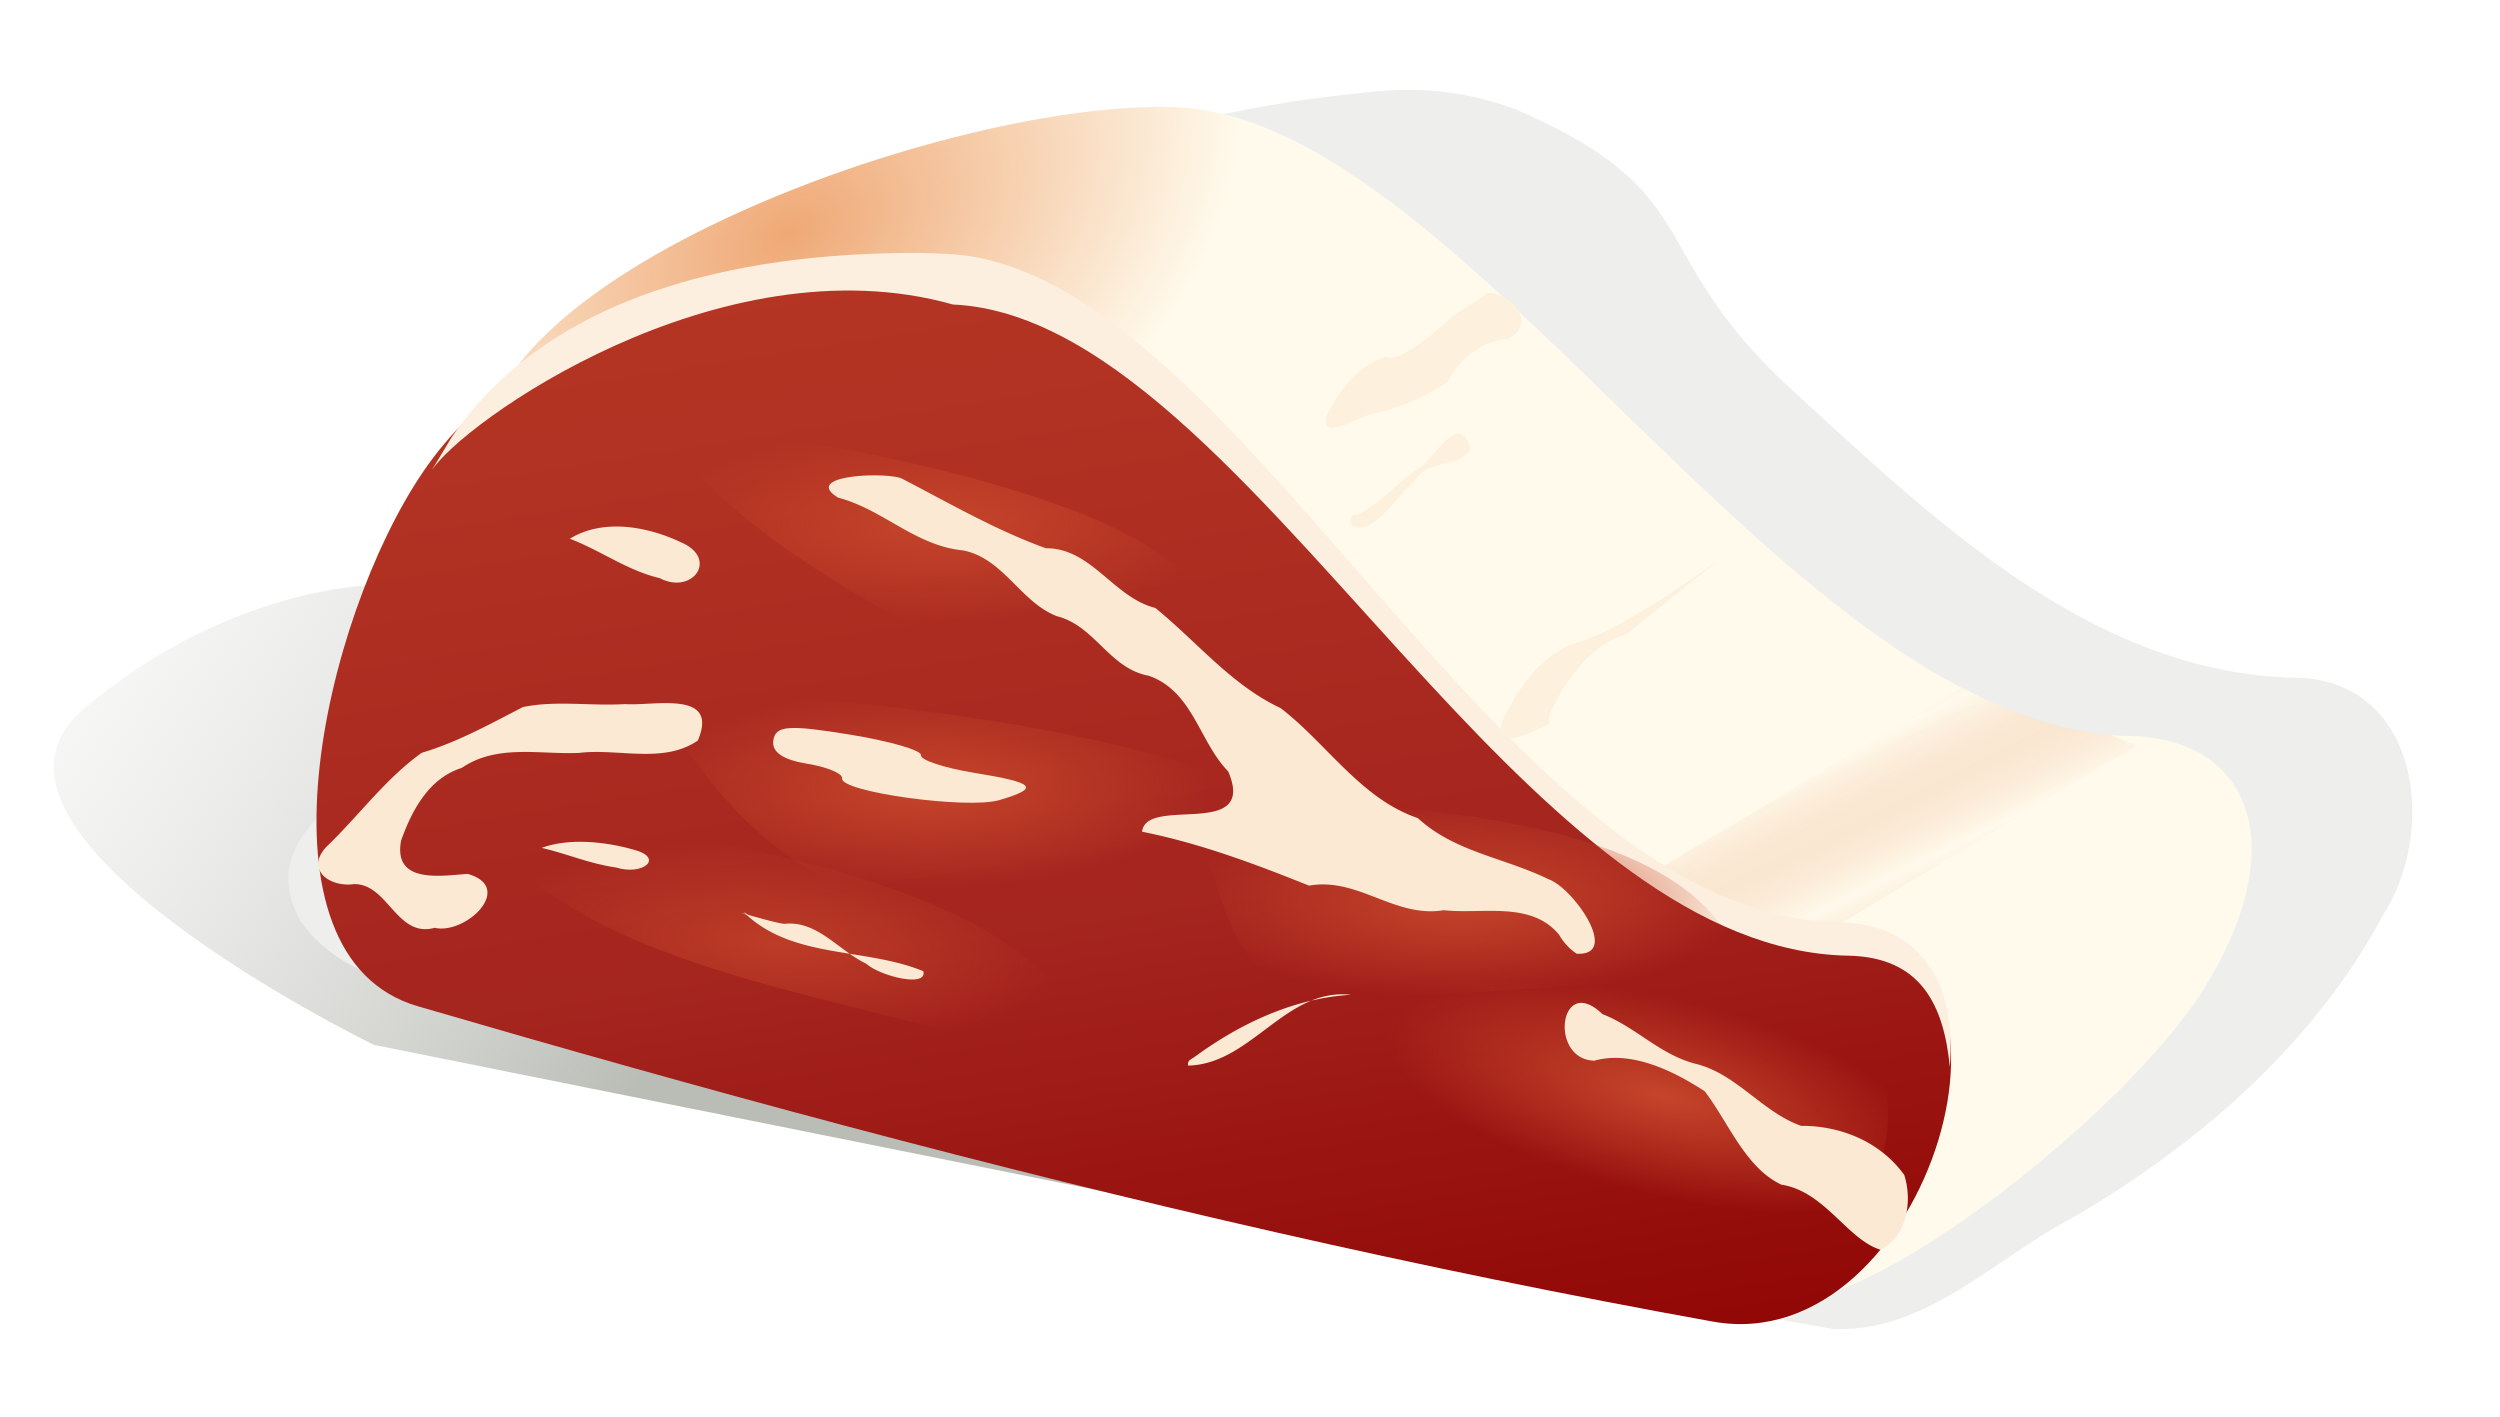
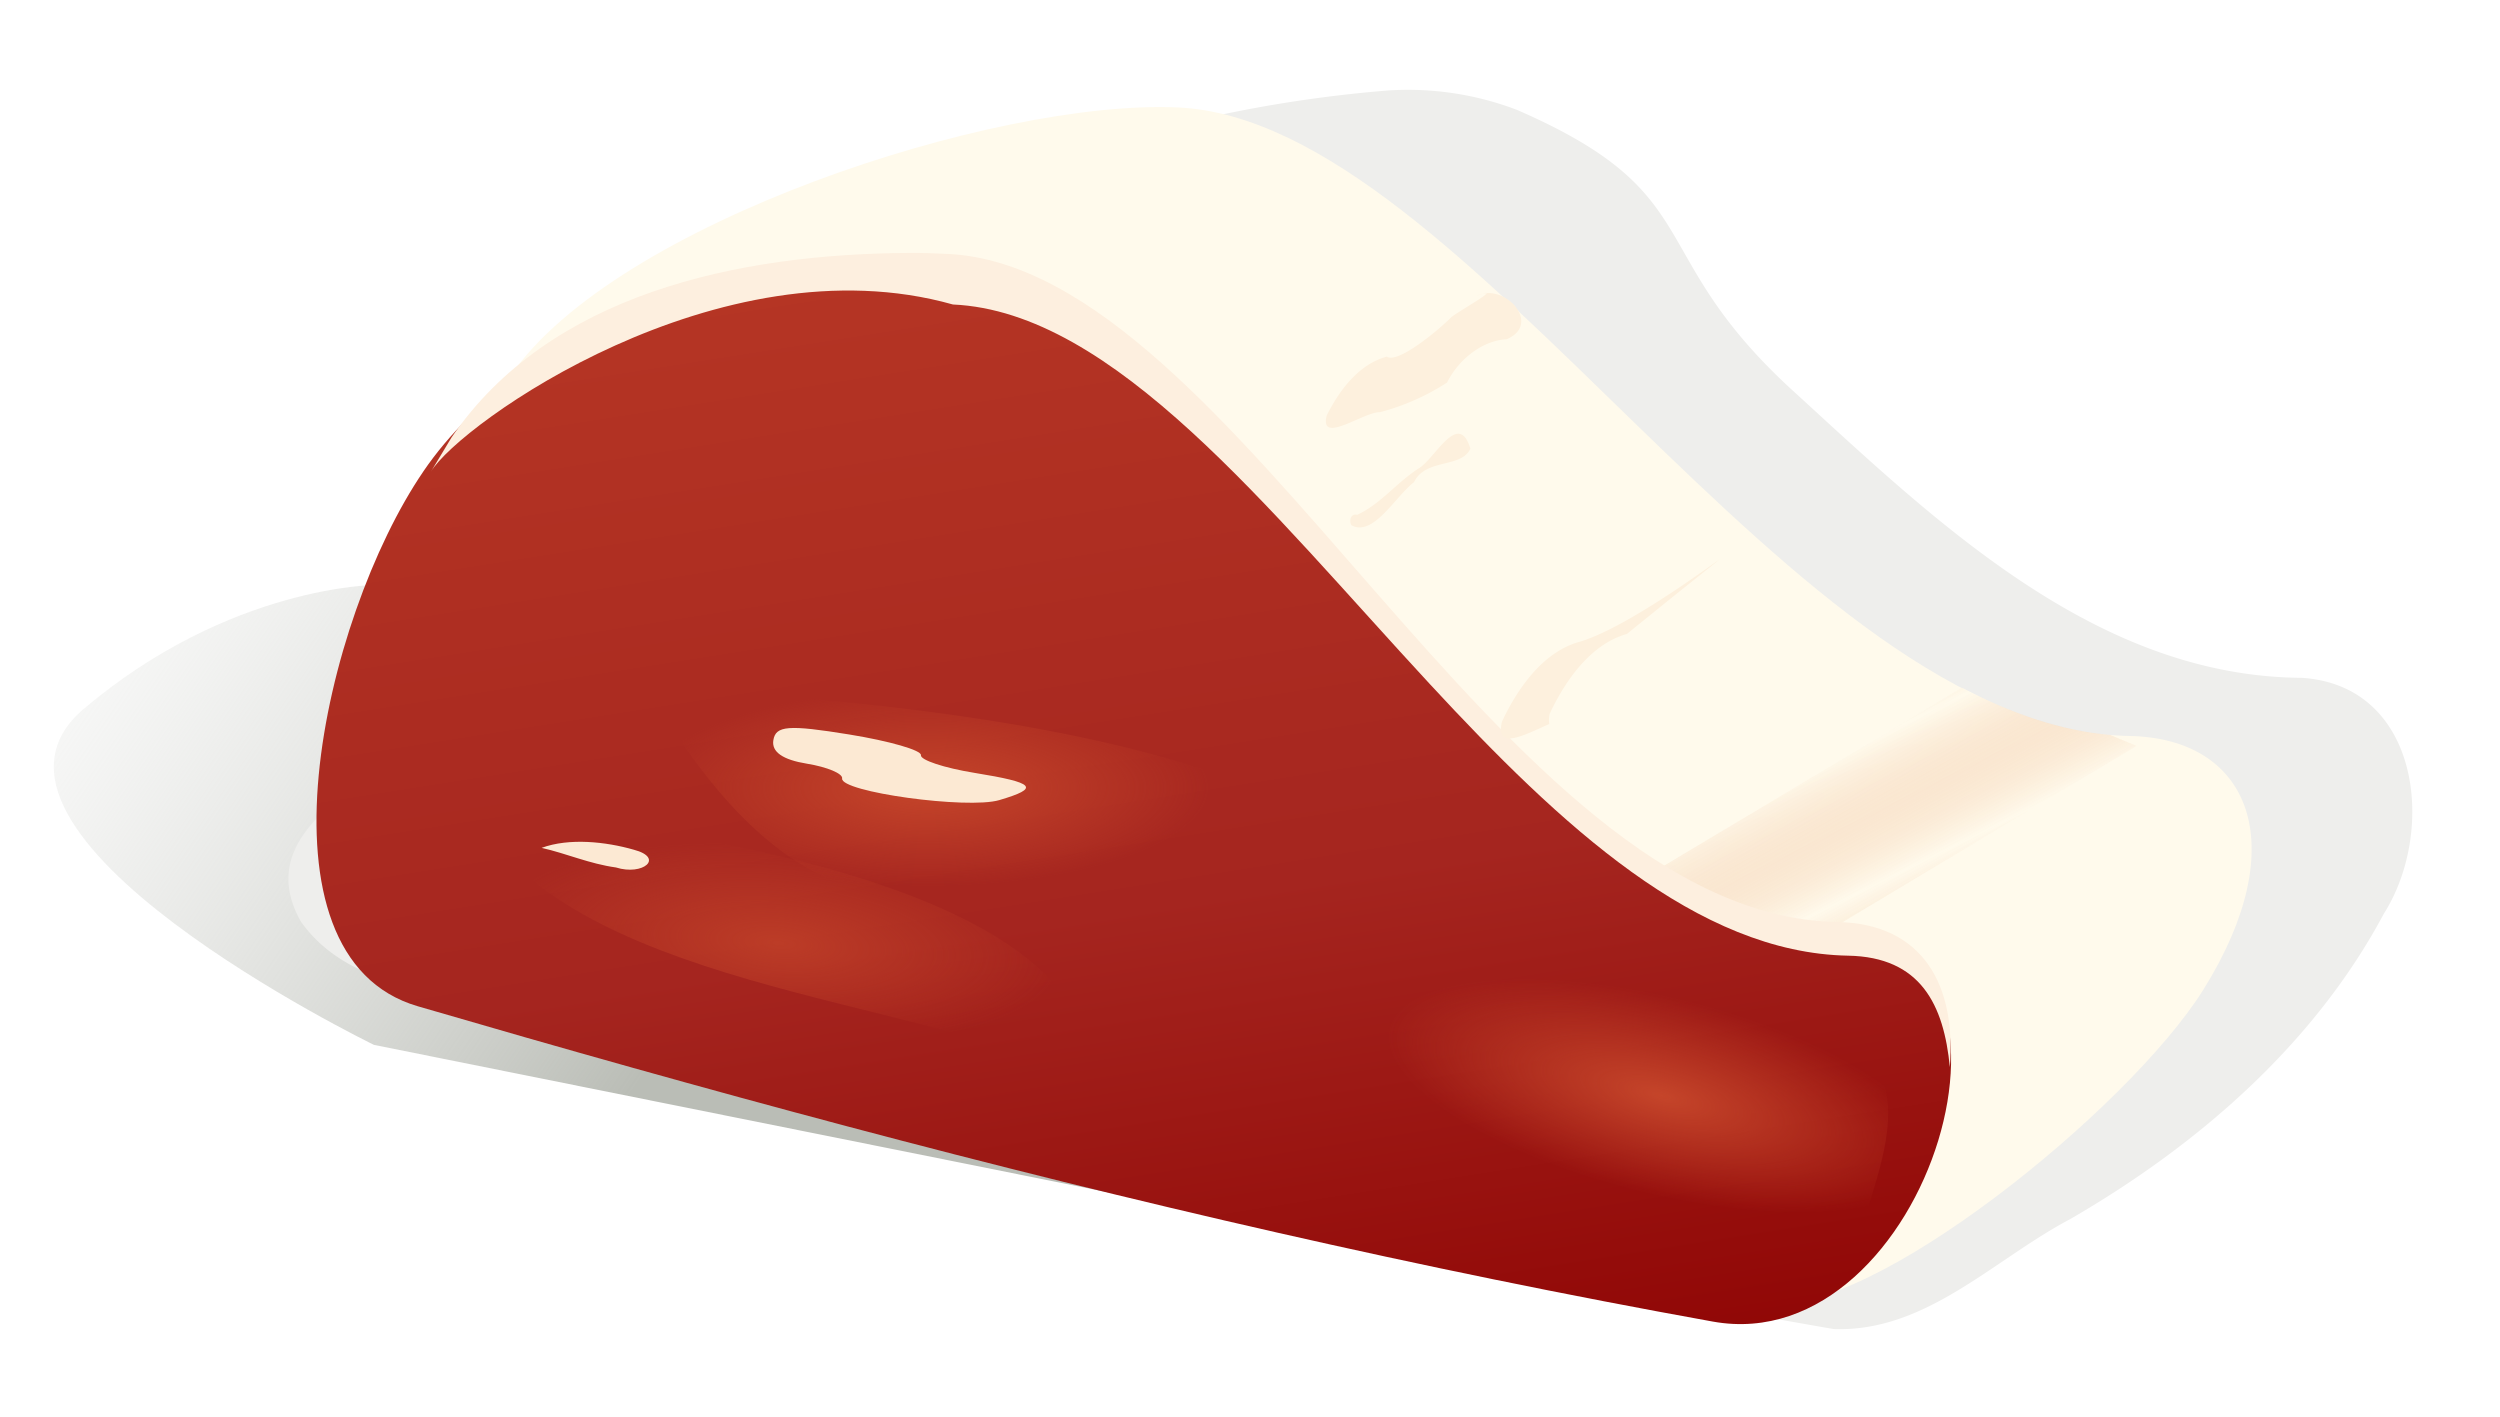
<svg xmlns="http://www.w3.org/2000/svg" xmlns:xlink="http://www.w3.org/1999/xlink" viewBox="0 0 336.97 190.95">
  <defs>
    <radialGradient id="l" xlink:href="#a" gradientUnits="userSpaceOnUse" cy="-306.27" cx="264.99" gradientTransform="matrix(2.084 .516 -.18 .729 -111.89 722.12)" r="17.693" />
    <radialGradient id="k" xlink:href="#a" gradientUnits="userSpaceOnUse" cy="-308.25" cx="262.69" gradientTransform="matrix(2.14 .17 -.059 .749 -203.91 801.23)" r="17.693" />
    <radialGradient id="j" xlink:href="#a" gradientUnits="userSpaceOnUse" cy="-306.27" cx="264.99" gradientTransform="matrix(2.147 0 0 .751 -170.82 788.42)" r="17.693" />
    <radialGradient id="i" xlink:href="#a" gradientUnits="userSpaceOnUse" cy="-306.27" cx="264.99" gradientTransform="matrix(2.147 0 0 .751 -100.24 839.27)" r="17.693" />
    <radialGradient id="h" xlink:href="#a" gradientUnits="userSpaceOnUse" cy="-306.27" cx="264.99" gradientTransform="matrix(2.147 0 0 .751 -172.34 824.09)" r="17.693" />
    <radialGradient id="e" gradientUnits="userSpaceOnUse" cy="-252.31" cx="219.89" gradientTransform="matrix(.427 .698 -1.034 .633 22.991 525.7)" r="54.632">
      <stop offset="0" stop-color="#efa875" />
      <stop offset="1" stop-color="#efa875" stop-opacity="0" />
    </radialGradient>
    <linearGradient id="a">
      <stop offset="0" stop-color="#c5452a" />
      <stop offset="1" stop-color="#c5452a" stop-opacity="0" />
    </linearGradient>
    <linearGradient id="f" y2="-191.25" spreadMethod="reflect" gradientUnits="userSpaceOnUse" x2="284.81" gradientTransform="translate(-91.891 1000.3) scale(2.147)" y1="-183.84" x1="288.44">
      <stop offset="0" stop-color="#ebae80" stop-opacity="0" />
      <stop offset="1" stop-color="#fffaec" />
    </linearGradient>
    <linearGradient id="c" y2="-209.02" gradientUnits="userSpaceOnUse" y1="-175.53" gradientTransform="translate(102.23 726.6)" x2="160.56" x1="209.3">
      <stop offset="0" stop-color="#babdb6" />
      <stop offset="1" stop-color="#eeeeec" stop-opacity="0" />
    </linearGradient>
    <linearGradient id="g" y2="-277.32" gradientUnits="userSpaceOnUse" x2="233.36" gradientTransform="matrix(2.086 .508 0 2.147 -91.891 1000.3)" y1="-205.41" x1="261.39">
      <stop offset="0" stop-color="#8c0000" />
      <stop offset=".486" stop-color="#a5251f" />
      <stop offset="1" stop-color="#b53524" />
    </linearGradient>
    <filter id="d" color-interpolation-filters="sRGB">
      <feGaussianBlur stdDeviation="2.322" />
    </filter>
    <filter id="b" color-interpolation-filters="sRGB">
      <feGaussianBlur stdDeviation=".442" />
    </filter>
  </defs>
  <path transform="translate(-577.85 -1044.35) scale(2.147)" d="M292.62 552.02s-27.406-13.322-18.214-21.1c9.192-7.778 18.385-7.778 18.385-7.778l83.61 45.71-83.781-16.832z" filter="url(#b)" fill="url(#c)" />
  <path transform="translate(-582.85 -1047.35) scale(2.147)" d="M358.61 493.5c-13.652 1.103-27.212 5.602-38.558 13.327-6.483 5.616-12.845 12.005-15.682 20.336-2.768 8.021-18.412 10.595-14.019 18.497 3.122 4.444 9.2 4.243 13.839 6.08 27.158 7.713 54.569 14.723 82.404 19.518 5.786.205 10.017-4.353 14.831-6.896 7.992-4.62 15.321-10.96 19.703-19.178 3.293-5.186 2.292-14.347-5.168-14.81-12.895-.091-22.898-9.758-31.815-17.92-9.68-8.788-5.187-12.415-17.45-17.74a19.228 19.228 0 00-8.086-1.214z" filter="url(#d)" fill="#eeeeec" />
  <path d="M68.83 50.63c13.999-20.492 65.146-37.268 89.938-36.147 39.179 1.772 82.758 83.898 128.27 84.721 16.183.293 22.203 14.592 9.942 34.201-10.162 16.251-45.314 44.456-58.516 42.076-59.993-10.815-95.31-47.207-153.31-64.133-23.073-6.733-29.876-40.871-16.318-60.718z" fill="#fffaec" />
-   <path d="M425.33 502.36c-26.098.994-71.871 16.948-84.996 36.158a34.733 34.733 0 00-1.073 1.677c15.702-12.346 38.724-17.458 58.363-16.57 16.958.767 33.493 17.424 50.447 36.158v-51.05a73.137 73.137 0 00-7.111-4.026c-3.591-1.34-7.145-2.189-10.666-2.348a60.243 60.243 0 00-4.964 0zm146.51 92.777v17.911c2.728-7.33 2.533-13.512 0-17.911z" fill="url(#e)" transform="translate(-271.51 -487.89)" />
  <path d="M535.95 580.58l-40.854 24.419c7.607 4.698 15.449 7.666 23.547 7.916l40.854-24.486-3.555-1.476c-6.629-.578-13.323-2.878-19.991-6.373z" fill="url(#f)" transform="translate(-271.51 -487.89)" />
  <path d="M328.58 551.42c13.999-20.492 44.275-28.919 69.066-27.798 39.179 1.772 75.927 88.452 121.44 89.275 29.595.535 12.433 58.379-16.697 53.128-19.854-3.579-39.333-7.59-58.614-11.97-38.978-8.853-77.142-19.209-115.95-30.533-23.073-6.733-12.799-52.256.759-72.102z" fill="url(#g)" transform="translate(-271.51 -487.89)" />
  <path d="M122.92 34.09c-23.805.077-48.933 5.66-62.057 24.871l-2.782 4.617c3.877-6.434 38.89-31.402 70.361-22.536 21.698.98 42.414 27.544 64.311 51.192 17.641 19.052 36.048 36.212 56.353 36.579 9.802.177 12.902 6.65 13.71 15.027.866-10.808-3.423-19.354-15.228-19.568-45.508-.823-80.725-88.276-119.9-90.048-1.55-.07-3.176-.14-4.763-.135z" fill="#fdefdf" />
  <path d="M459.72 613.81c-.009-29.154-90.53-32.853-101.19-33.005 6 8.885 14.525 23.208 29.32 27.256 3.996 1.093 14.976 6.628 19.187 7.53 20.429 4.375 39.668-6.38 52.68-1.781z" fill="url(#h)" transform="translate(-271.51 -487.89)" />
-   <path d="M506.6 622.55c-.009-29.154-65.306-26.413-75.964-26.565 5.97 8.84 4.953 21.814 15.043 24.681 16.079 4.568 45.175-3.68 60.921 1.884z" fill="url(#i)" transform="translate(-271.51 -487.89)" />
-   <path d="M449.97 593.16c-.004-12.679-15.256-29.144-32.156-35.832-21.961-8.69-51.738-12.114-57.761-12.2 15.483 22.925 62.144 41.123 89.917 48.032z" fill="url(#j)" transform="translate(-271.51 -487.89)" />
+   <path d="M449.97 593.16z" fill="url(#j)" transform="translate(-271.51 -487.89)" />
  <path d="M418.15 633.12c2.294-29.063-72.676-35.246-83.288-36.239 13.624 24.076 58.456 25.188 83.288 36.239z" opacity=".718" fill="url(#k)" transform="translate(-271.51 -487.89)" />
  <path d="M521.06 658.5c4.197-16.975 13.293-28.332-13.304-38.933-13.52-5.389-30.667-5.441-39.892-5.64-2.884-.062-8.03 4.795-5.977-.396-21.346 43.289 28.906 34.266 59.173 44.969z" fill="url(#l)" transform="translate(-271.51 -487.89)" />
  <g fill="#fce9d3">
-     <path d="M210.154 126.004c-3.77-4.604-10.382-2.746-15.563-3.32-6.6 1.096-11.549-4.49-18.146-3.309-7.417-2.977-14.704-5.7-22.504-7.272.543-4.908 15.562 1.161 11.609-8.12-3.91-3.998-4.753-10.81-10.705-12.899-5.334-.966-7.255-6.75-12.401-8.03-4.913-1.918-7.162-7.765-12.613-8.862-6.492-.633-10.762-5.512-16.862-7.114-4.91-3.005 6.04-3.493 8.515-2.611 6.638 3.437 12.644 6.952 19.486 9.43 6.155-.034 9.088 6.615 14.754 8.047 5.616 4.561 10.237 10.382 16.892 13.502 6.248 4.798 10.82 12.226 18.496 14.828 4.937 4.562 11.646 5.32 17.63 8.243 3.331 1.178 9.74 10.376 3.769 10.028a7.537 7.537 0 01-2.357-2.541zM44 114.133c4.349-4.159 7.926-9.145 12.844-12.666 4.805-1.426 9.175-3.857 13.63-6.159 4.463-.933 9.178-.118 13.744-.405 3.96.29 12.76-1.953 9.842 4.912-4.628 3.186-10.72 1.027-15.993 1.667-5.336.24-11.067-1.228-15.827 2.025-4.431 1.369-6.761 5.78-8.18 9.813-1.082 5.826 5.328 4.736 8.968 4.468 6.446 1.824-.25 8.23-4.443 7.27-5.114 1.418-6.272-5.94-10.856-5.892-3.224.474-6.655-1.896-3.73-5.033zM256.673 158.376c-3.198-4.457-8.543-6.655-13.901-6.626-5.234-1.848-8.611-6.927-14.124-8.338-4.847-1.189-8.13-4.966-12.671-6.731-5.79-5.578-7.25 6.16-1.067 6.283 4.944-1.391 10.62 1.349 14.87 4.133 3.238 4.245 5.446 10.263 10.32 12.579 5.862.904 8.847 7.364 13.367 8.78 3.588-1.84 4.331-6.54 3.206-10.08zM76.801 72.616c4.5-2.76 10.476-1.668 15.013.49 5.103 2.215 1.492 7.123-2.883 4.82-4.352-1.005-8.002-3.752-12.13-5.31zM161.06 142.426c6.13-4.49 13.361-7.885 21.035-8.34-8.807-.987-13.455 9.369-21.959 9.542-.133-.704.464-.863.924-1.202zM101.08 123.45c-4.128-1.336 3.494 1.057 4.693 1.07 4.427-.448 7.25 3.599 10.99 5.379 1.814 1.648 8.27 3.283 7.69 1.009-7.873-3.257-17.76-1.575-24.232-7.988l.86.53z" />
    <path d="M73.002 114.283c3.72-1.374 8.66-.83 12.41.244 4.218 1.103 1.233 3.546-2.383 2.399-3.598-.5-6.615-1.867-10.027-2.643zM113.51 104.923c.106-.651-2.024-1.544-4.732-1.984-3.283-.533-4.796-1.59-4.54-3.169.32-1.974 2.027-2.103 10.234-.77 5.417.88 9.762 2.133 9.657 2.785-.106.651 3.131 1.724 7.194 2.384 8.26 1.342 8.903 2.04 3.374 3.675-4.288 1.267-21.482-1.102-21.187-2.92z" />
  </g>
  <path d="M199.03 39.87c4.161-1.578-2.499 2.099-3.407 2.885-2.182 2.162-7.312 6.28-8.7 5.315-3.801 1.017-6.457 4.63-8.098 7.942-1.025 4.004 5-.508 7.152-.449a31.066 31.066 0 009.07-4.002c1.543-3.1 4.733-5.664 8.028-5.835 4.838-2.046-.282-7.706-4.045-5.856zM182.93 69.39c3.215-1.475 5.406-4.45 8.39-6.315 2.144-1.358 5.288-7.83 6.872-2.6-1.255 2.698-6.018 1.244-7.601 4.518-2.504 1.89-5.484 7.43-8.44 5.8-.34-.58-.101-1.62.779-1.403zM212.85 86.52c-4.885 1.378-8.289 6.249-10.398 10.733-.98 4.034 3.103 1.77 6.373.335a3.413 3.413 0 01.067-1.408c2.11-4.485 5.513-9.356 10.398-10.733 26.676-21.657 3.521-1.78-6.44 1.073z" fill="#fdf0dd" />
</svg>